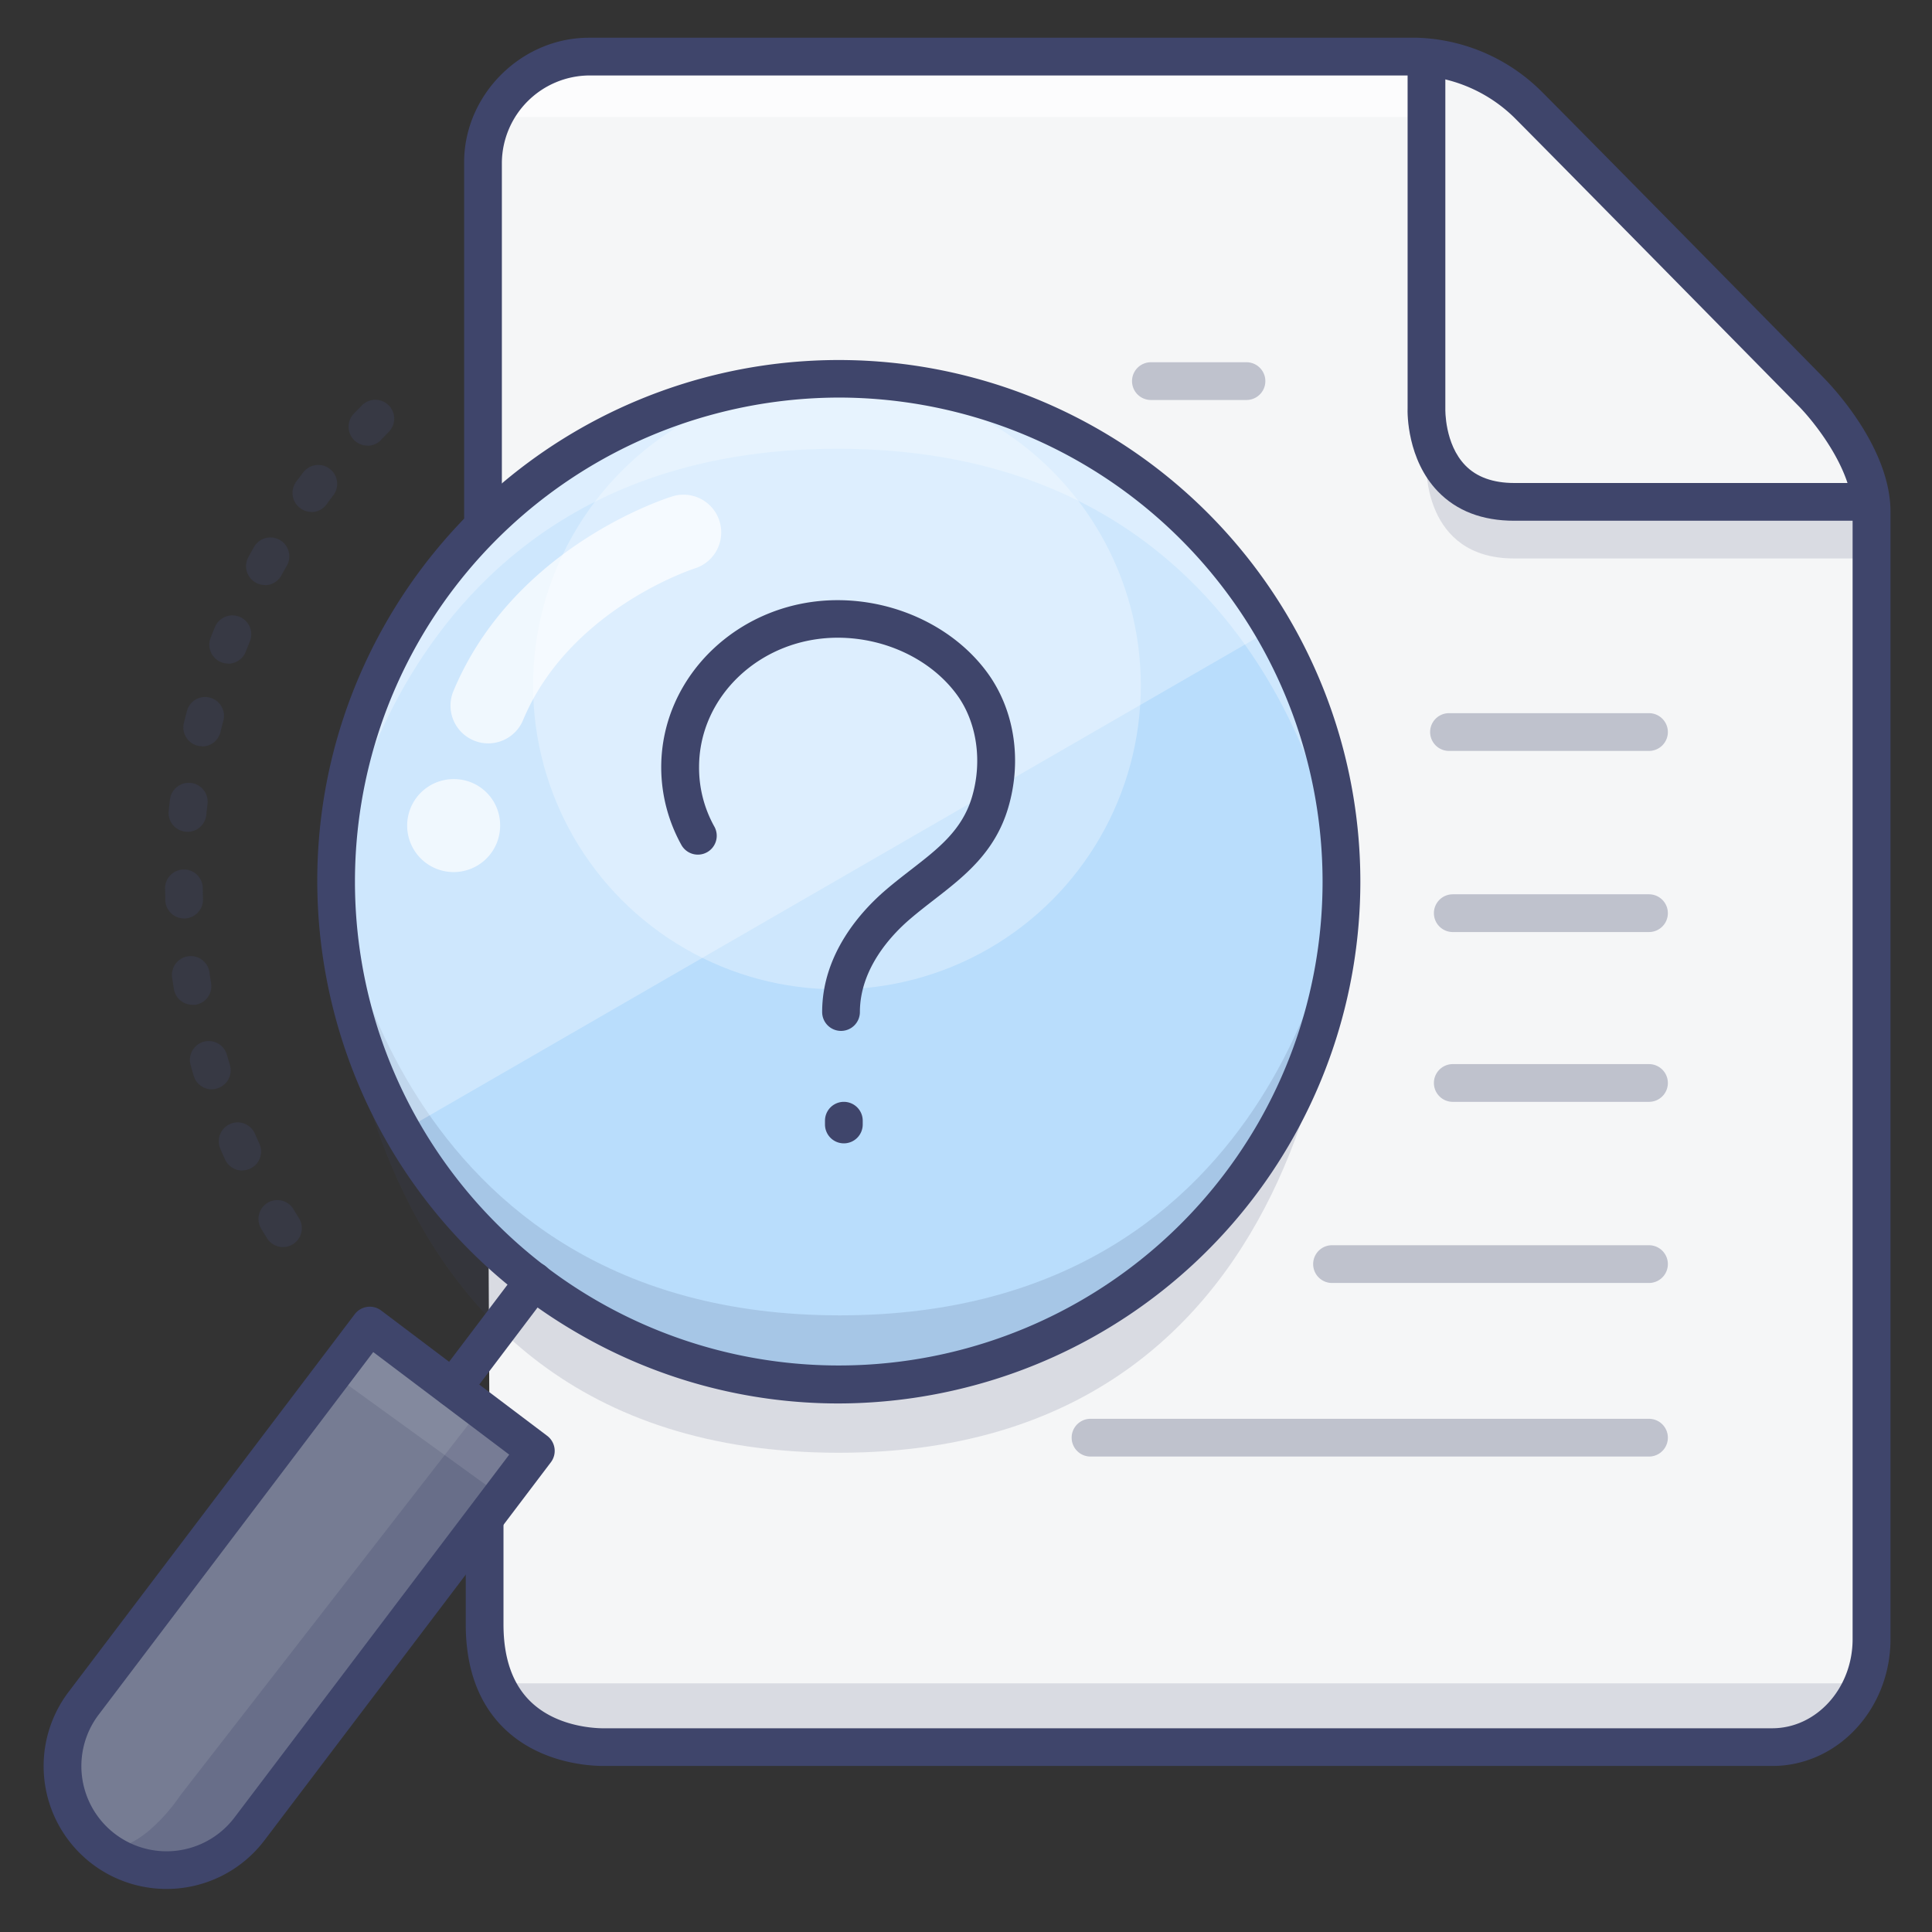
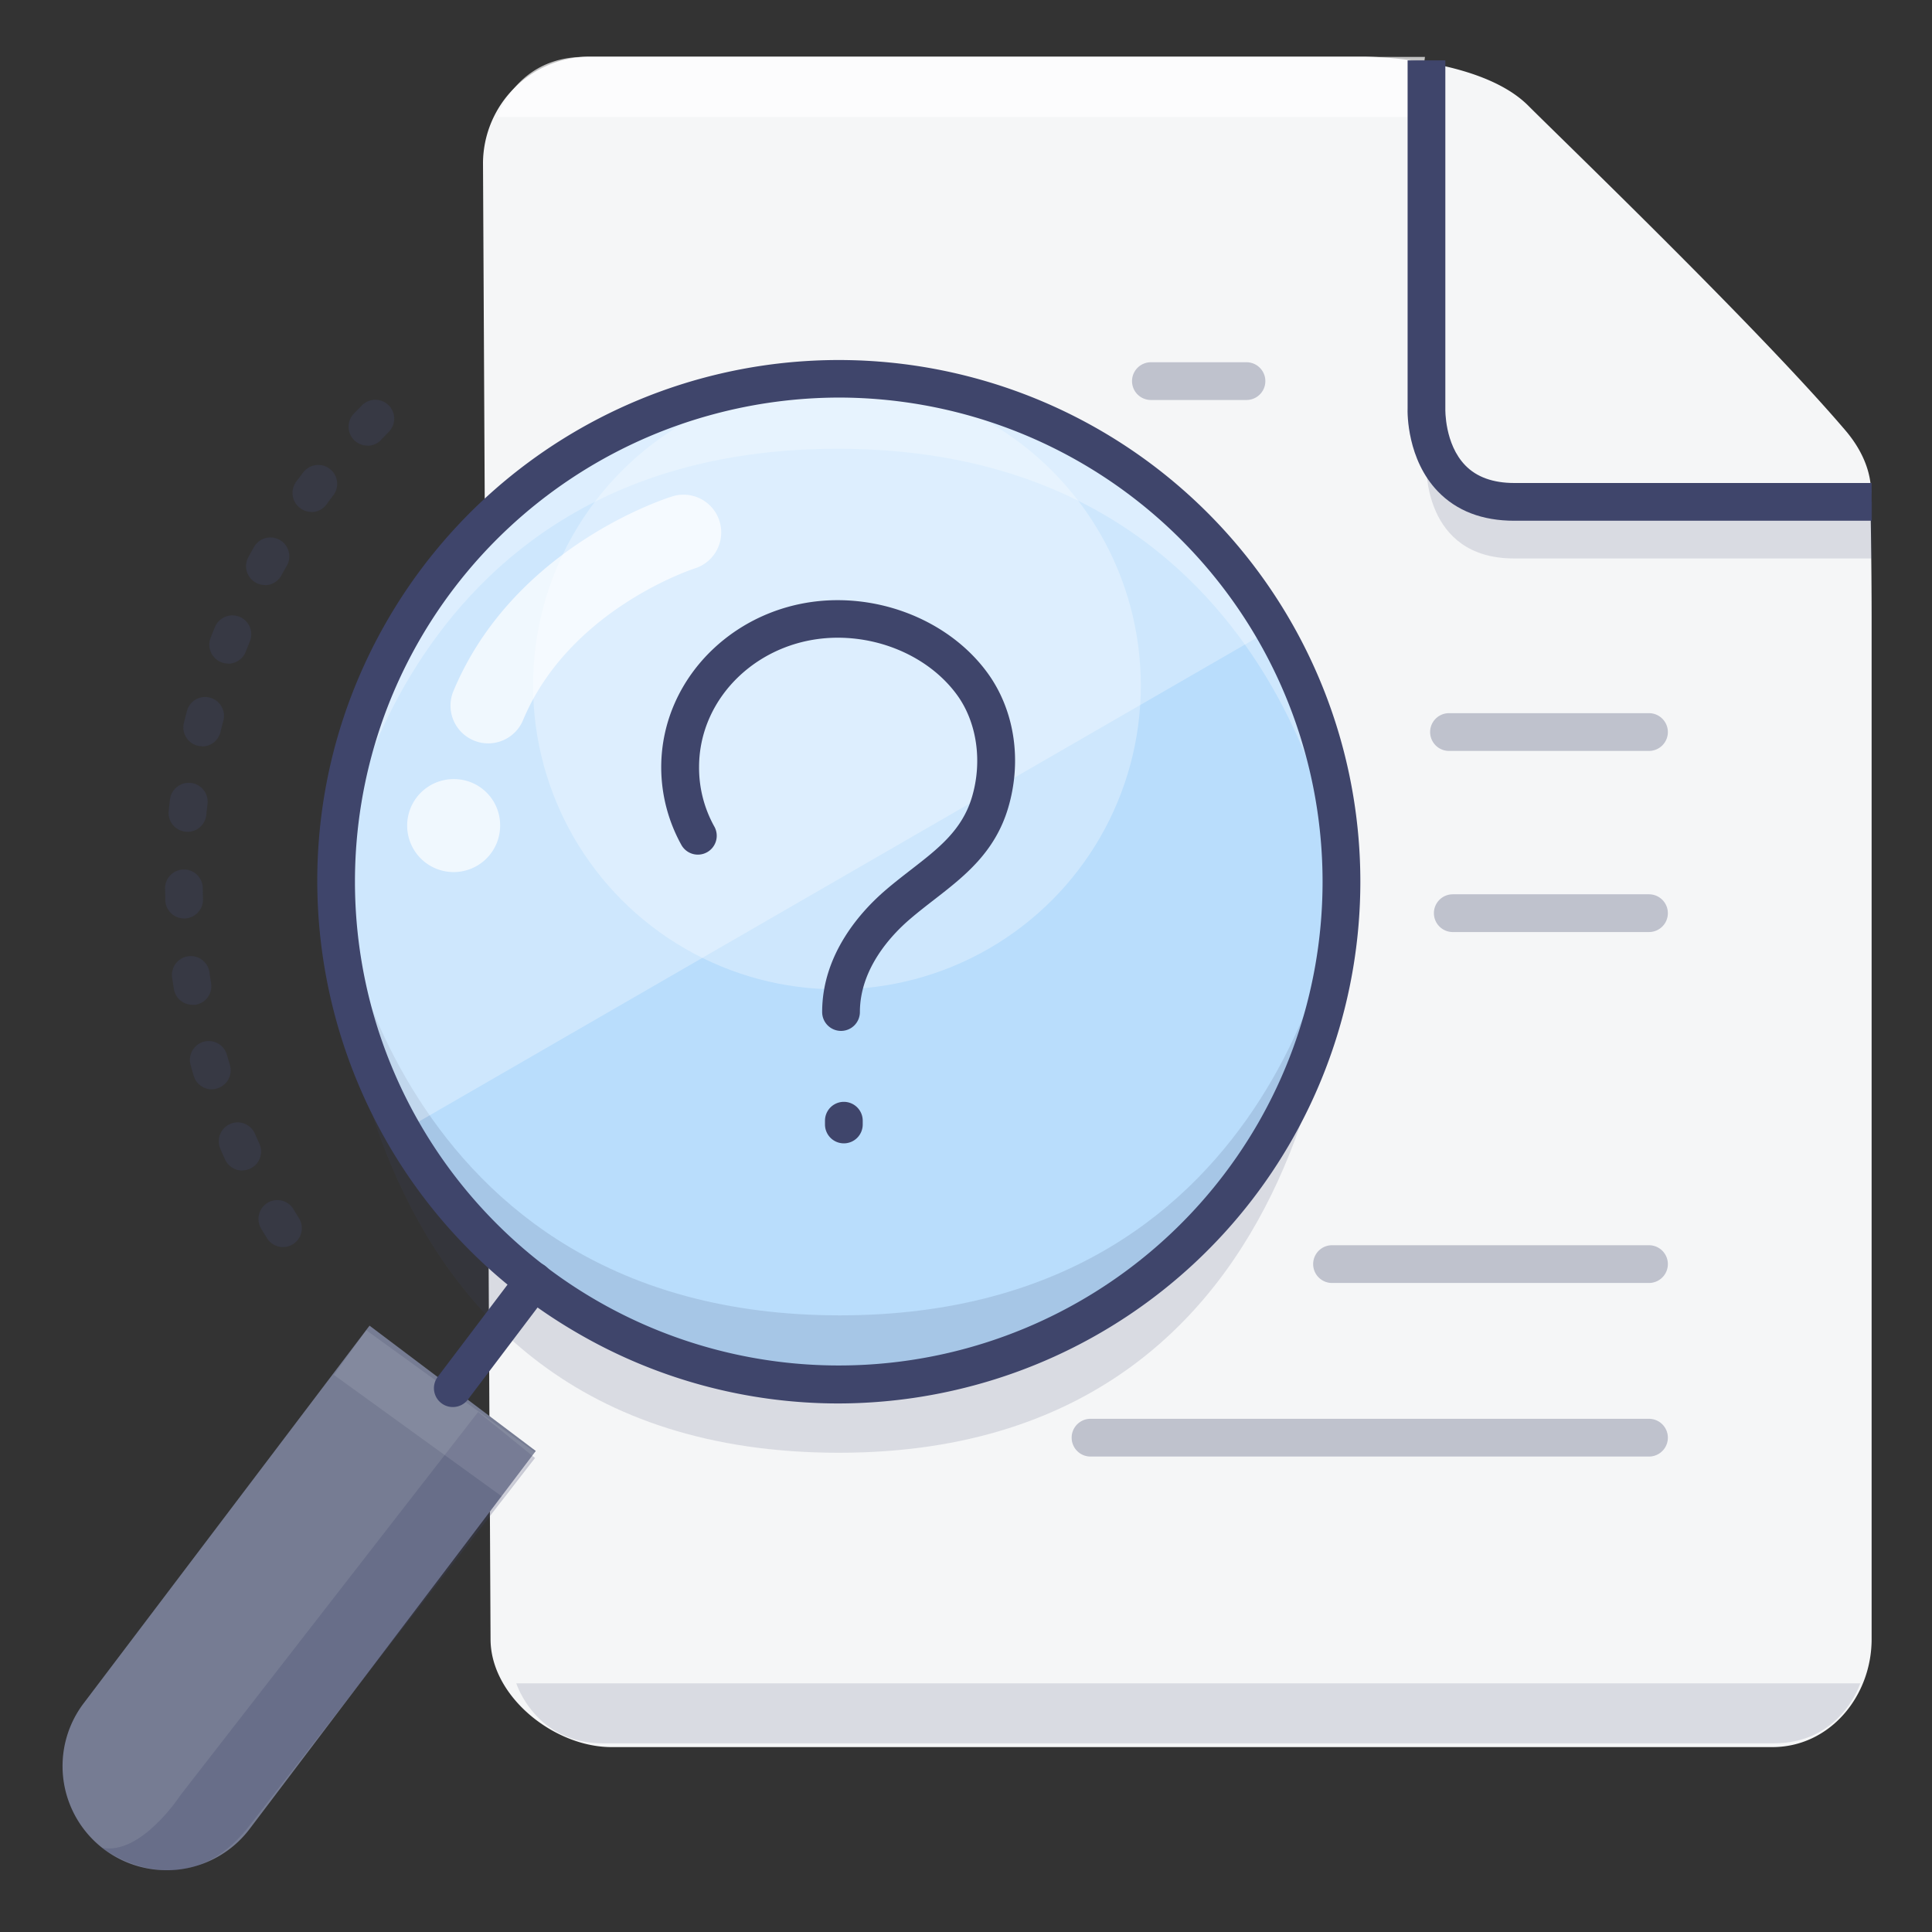
<svg xmlns="http://www.w3.org/2000/svg" viewBox="0 0 512 512">
  <rect x="0" y="0" width="512" height="512" fill="#333333" stroke="none" />
  <defs>
    <style>.cls-1{fill:#f5f6f7;}.cls-2{opacity:0.3;}.cls-3{fill:#3f456b;}.cls-4{opacity:0.15;}.cls-5{opacity:0.7;}.cls-6{fill:#fff;}.cls-7{fill:#b9ddfc;}.cls-8{fill:#767c93;}.cls-9{opacity:0.25;}.cls-10{opacity:0.1;}.cls-11{opacity:0.3;}</style>
  </defs>
  <title />
  <g id="Colors">
    <path class="cls-1" d="M496,164.17V434.38c0,15.2-11.13,28.62-26.32,28.62H162.05c-15.2,0-32.05-13.42-32.05-28.62L128,43a28.4,28.4,0,0,1,28.05-28H361.3S392,15,405,28c9.48,9.48,61,59.07,84,86,8.48,9.91,6.67,18.25,6.67,18.25S496,148.23,496,164.17Z" />
    <g class="cls-2">
      <path class="cls-3" d="M330.33,106H305a5,5,0,0,1,0-10h25.33a5,5,0,0,1,0,10Z" />
      <path class="cls-3" d="M437,199H384a5,5,0,0,1,0-10h53a5,5,0,0,1,0,10Z" />
      <path class="cls-3" d="M437,247H385a5,5,0,0,1,0-10h52a5,5,0,0,1,0,10Z" />
-       <path class="cls-3" d="M437,292H385a5,5,0,0,1,0-10h52a5,5,0,0,1,0,10Z" />
      <path class="cls-3" d="M437,340H353a5,5,0,0,1,0-10h84a5,5,0,0,1,0,10Z" />
      <path class="cls-3" d="M437,386H289a5,5,0,0,1,0-10H437a5,5,0,0,1,0,10Z" />
    </g>
    <g class="cls-4">
      <path class="cls-3" d="M493,446.09S488,462,470.07,462H159.74c-17.92,0-22.92-15.9-22.92-15.9Z" />
    </g>
    <g class="cls-5">
      <path class="cls-6" d="M154.74,15.09c-17.92,0-22.92,15.9-22.92,15.9H376.56a114.79,114.79,0,0,1,1.07-15.9Z" />
    </g>
    <g class="cls-4">
      <path class="cls-3" d="M378,108.19S377,133,401.26,133h94.95v15H401.26C377,148,378,123.19,378,123.19Z" />
    </g>
    <path class="cls-7" d="M337.66,300.25a133.23,133.23,0,1,1-48.77-182A133.23,133.23,0,0,1,337.66,300.25Z" />
    <path class="cls-8" d="M97.93,351.31,22.16,451.4a27.56,27.56,0,0,0,44,33.28l75.83-100.16Z" />
    <g class="cls-9">
      <path class="cls-3" d="M126.72,374.17,47.8,475.77s-10.41,16-20.82,13.9c0,0,21.57,16.75,39.05-5.75l75.76-97.54Z" />
    </g>
    <g class="cls-2">
      <path class="cls-6" d="M355.53,234.12S342,118.93,222,118.93,89,233.64,89,233.64s5.26-133.25,133.25-133.25S355.53,234.12,355.53,234.12Z" />
    </g>
    <g class="cls-2">
      <circle class="cls-6" cx="221.8" cy="181.65" r="80.53" />
    </g>
    <g class="cls-10">
      <rect class="cls-6" height="55.48" transform="translate(-255.88 248.41) rotate(-54.11)" width="14.62" x="107.94" y="346.96" />
    </g>
    <g class="cls-4">
      <path class="cls-3" d="M89,233.39S102.6,348.58,222.54,348.58s133-114.71,133-114.71S359.11,385,222.28,385C84.11,385,89,233.39,89,233.39Z" />
    </g>
    <g class="cls-2">
      <path class="cls-6" d="M336.53,167A133.23,133.23,0,0,0,105.77,300.25Z" />
    </g>
    <g class="cls-5">
      <path class="cls-6" d="M129.38,197a9.89,9.89,0,0,1-3.85-.78,10,10,0,0,1-5.37-13.08c16-38.34,56.47-51.13,58.19-51.65a10,10,0,0,1,5.89,19.11c-.47.15-33.31,10.78-45.63,40.25A10,10,0,0,1,129.38,197Z" />
      <path class="cls-6" d="M132.54,218.59a12.32,12.32,0,1,1-12.32-12.12A12.22,12.22,0,0,1,132.54,218.59Z" />
    </g>
    <g class="cls-11">
      <path class="cls-3" d="M75,330.49a5,5,0,0,1-4.25-2.36c-.55-.87-1.08-1.75-1.61-2.64a5,5,0,0,1,8.58-5.13c.5.83,1,1.66,1.52,2.49A5,5,0,0,1,75,330.49ZM64.2,310.21a5,5,0,0,1-4.56-2.94c-.43-.94-.84-1.88-1.25-2.82a5,5,0,0,1,9.18-4c.39.89.78,1.78,1.18,2.66a5,5,0,0,1-4.55,7.06Zm-8.07-21.52a5,5,0,0,1-4.79-3.56c-.29-1-.58-2-.86-3a5,5,0,0,1,9.62-2.72c.27.93.54,1.87.82,2.8a5,5,0,0,1-3.35,6.23A5.12,5.12,0,0,1,56.13,288.69ZM51,266.29a5,5,0,0,1-4.92-4.2c-.17-1-.32-2-.47-3a5,5,0,0,1,9.9-1.43c.13,1,.28,1.93.44,2.88a5,5,0,0,1-4.14,5.74A5.52,5.52,0,0,1,51,266.29ZM48.8,243.41a5,5,0,0,1-5-4.85q0-1.55-.06-3.09a5,5,0,0,1,4.94-5.05h.06a5,5,0,0,1,5,4.94q0,1.45.06,2.91a5,5,0,0,1-4.86,5.14Zm.88-23a4.71,4.71,0,0,1-.53,0,5,5,0,0,1-4.45-5.49c.1-1,.22-2,.34-3.06A5,5,0,1,1,55,213.08c-.12,1-.23,1.93-.33,2.89A5,5,0,0,1,49.68,220.45Zm3.91-22.64a5.44,5.44,0,0,1-1.19-.14,5,5,0,0,1-3.68-6c.24-1,.5-2,.76-3a5,5,0,1,1,9.67,2.52c-.24.94-.48,1.89-.71,2.83A5,5,0,0,1,53.59,197.81Zm6.88-21.92a5,5,0,0,1-4.66-6.81c.38-1,.76-1.91,1.15-2.87A5,5,0,1,1,66.21,170c-.37.9-.73,1.8-1.08,2.71A5,5,0,0,1,60.47,175.89Zm9.72-20.81a5,5,0,0,1-4.37-7.41c.49-.9,1-1.79,1.5-2.69a5,5,0,0,1,8.69,5c-.49.85-1,1.7-1.43,2.55A5,5,0,0,1,70.19,155.08Zm12.37-19.37a5,5,0,0,1-3-1,5,5,0,0,1-1.07-7c.61-.83,1.23-1.65,1.85-2.47a5,5,0,0,1,8,6.06c-.59.77-1.17,1.55-1.75,2.34A5,5,0,0,1,82.56,135.71Zm14.81-17.58a5,5,0,0,1-3.6-8.47c.71-.74,1.44-1.48,2.16-2.21a5,5,0,0,1,7.08,7.07c-.68.68-1.36,1.38-2,2.08A5,5,0,0,1,97.37,118.13Z" />
    </g>
  </g>
  <g id="Lines">
    <path class="cls-3" d="M496,138H401.26c-8.46,0-15.26-2.62-20.23-7.79-8.11-8.43-8.07-20.64-8-22.09V16h10v92.39c0,.07-.22,9.27,5.28,14.93,3,3.11,7.38,4.68,13,4.68H496Z" />
-     <path class="cls-3" d="M160,468c-4,0-16.59-.75-26-9.57-7-6.59-10.57-16-10.57-27.95V404a5,5,0,0,1,10,0v26.5c0,9.05,2.48,16,7.36,20.61,7.86,7.45,19.73,6.9,19.85,6.9h309c11.75,0,21.32-10.6,21.32-23.62V135.62c0-11.37-10.55-24.31-14.62-28.33-.67-.68-62.23-63.27-75-76.09A39.23,39.23,0,0,0,375.66,20H156.05A23.34,23.34,0,0,0,133,43v94a5,5,0,0,1-10,0V43c0-17.89,15.13-33,33.05-33H375.59a48.83,48.83,0,0,1,32.82,14.13c12.84,12.85,74.43,75.47,75,76.1S501,117.8,501,135.62V434.38C501,452.92,487,468,469.68,468H161.12Z" />
    <path class="cls-3" d="M222.88,273.2a5,5,0,0,1-5-5c0-15.58,10.54-26.94,16.82-32.32,2.27-1.95,4.55-3.71,6.75-5.42,7.26-5.62,13.52-10.48,16.13-19.23,2.82-9.46,1.31-19.83-3.95-27.06C246.81,174.81,234.68,169,222,169c-20.26,0-36.74,15.38-36.74,34.29A32,32,0,0,0,189.28,219a5,5,0,1,1-8.76,4.82,42.5,42.5,0,0,1-5.29-20.48c0-24.42,21-44.29,46.74-44.29,15.85,0,31.08,7.39,39.74,19.29,7.16,9.84,9.2,23.22,5.45,35.8-3.52,11.82-11.69,18.15-19.59,24.28-2.1,1.63-4.28,3.32-6.36,5.1-5,4.27-13.33,13.15-13.33,24.73A5,5,0,0,1,222.88,273.2Z" />
    <path class="cls-3" d="M223.63,303a5,5,0,0,1-5-5V297a5,5,0,1,1,10,0V298A5,5,0,0,1,223.63,303Z" />
    <path class="cls-3" d="M222.06,371.93a137.48,137.48,0,0,1-68.89-18.58c-66-38.11-88.71-122.82-50.6-188.83A138.23,138.23,0,1,1,258.06,367.16,139.08,139.08,0,0,1,222.06,371.93Zm.43-266.57a129,129,0,0,0-33.4,4.42,128.23,128.23,0,1,0,144.24,188h0A128.31,128.31,0,0,0,222.49,105.36Z" />
-     <path class="cls-3" d="M44.09,500.59a32.55,32.55,0,0,1-25.92-52.21L94,348.29a5,5,0,0,1,7-1l44,33.21a5,5,0,0,1,1,7L70.1,487.69A32.55,32.55,0,0,1,44.09,500.59ZM98.91,358.31l-72.77,96.1a22.57,22.57,0,1,0,36,27.25l72.81-96.17Z" />
    <path class="cls-3" d="M120,372.88a5,5,0,0,1-4-8l21.5-28.4a5,5,0,1,1,8,6L124,370.9A5,5,0,0,1,120,372.88Z" />
  </g>
</svg>